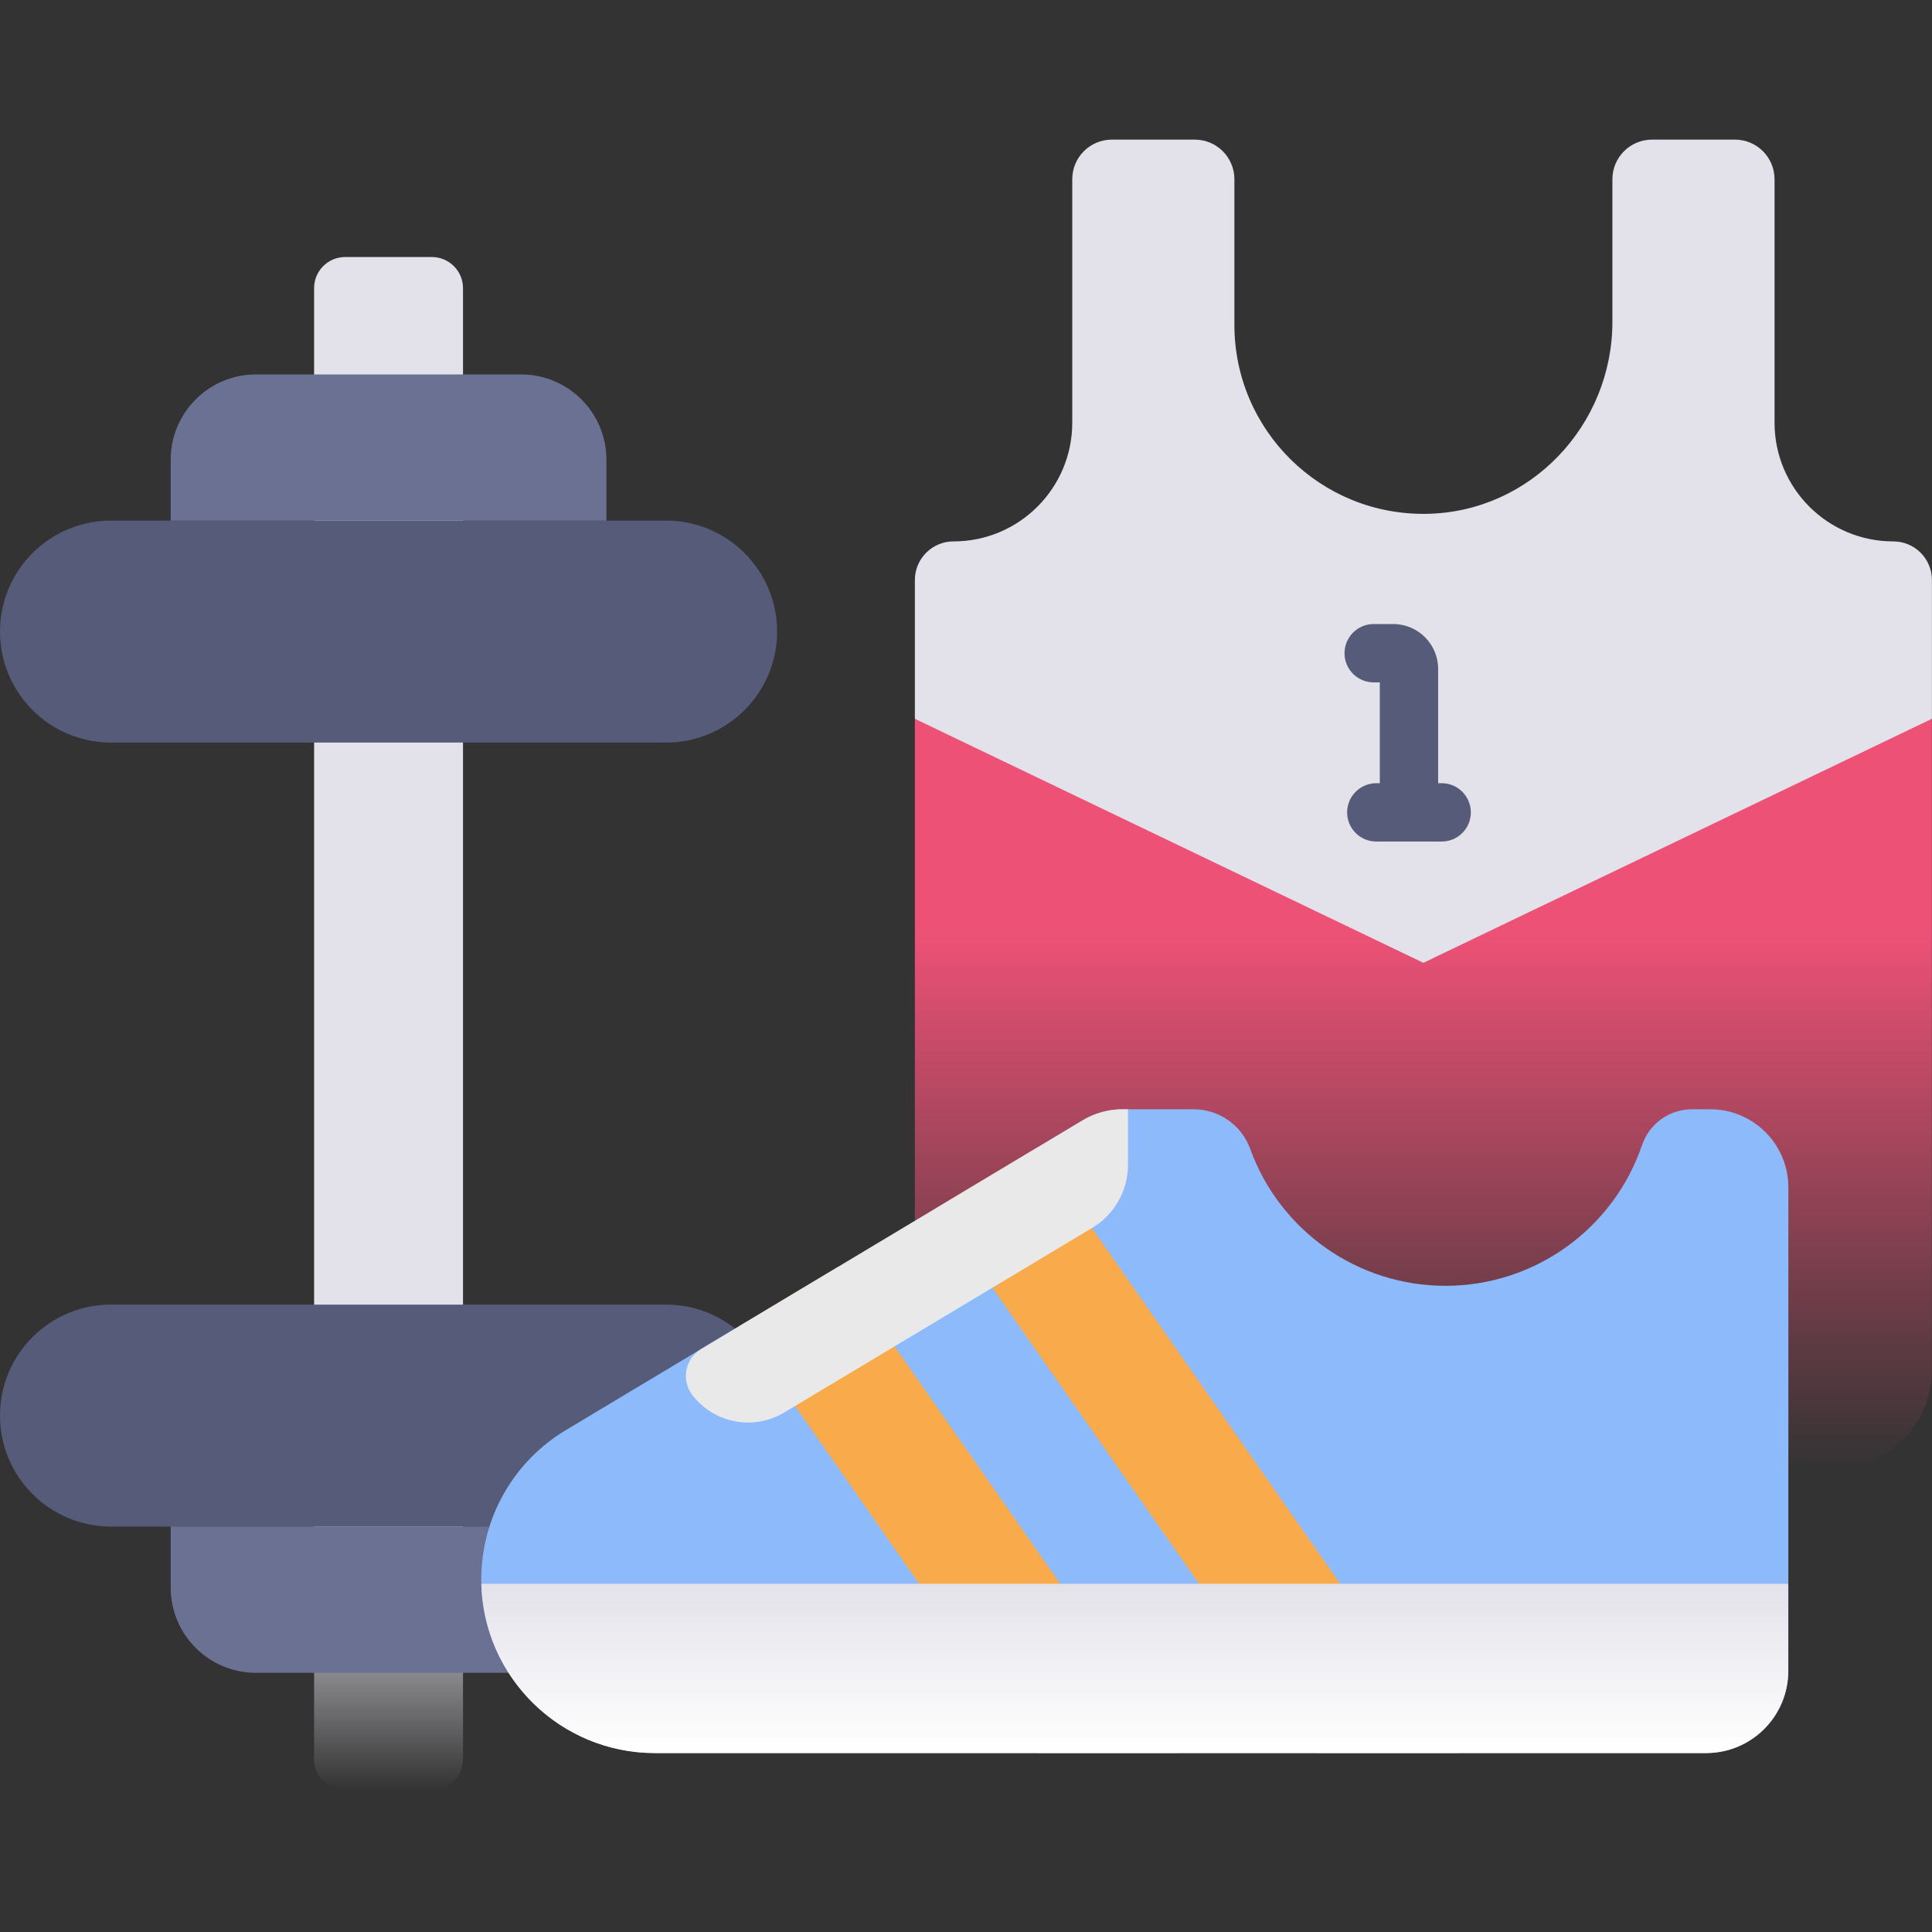
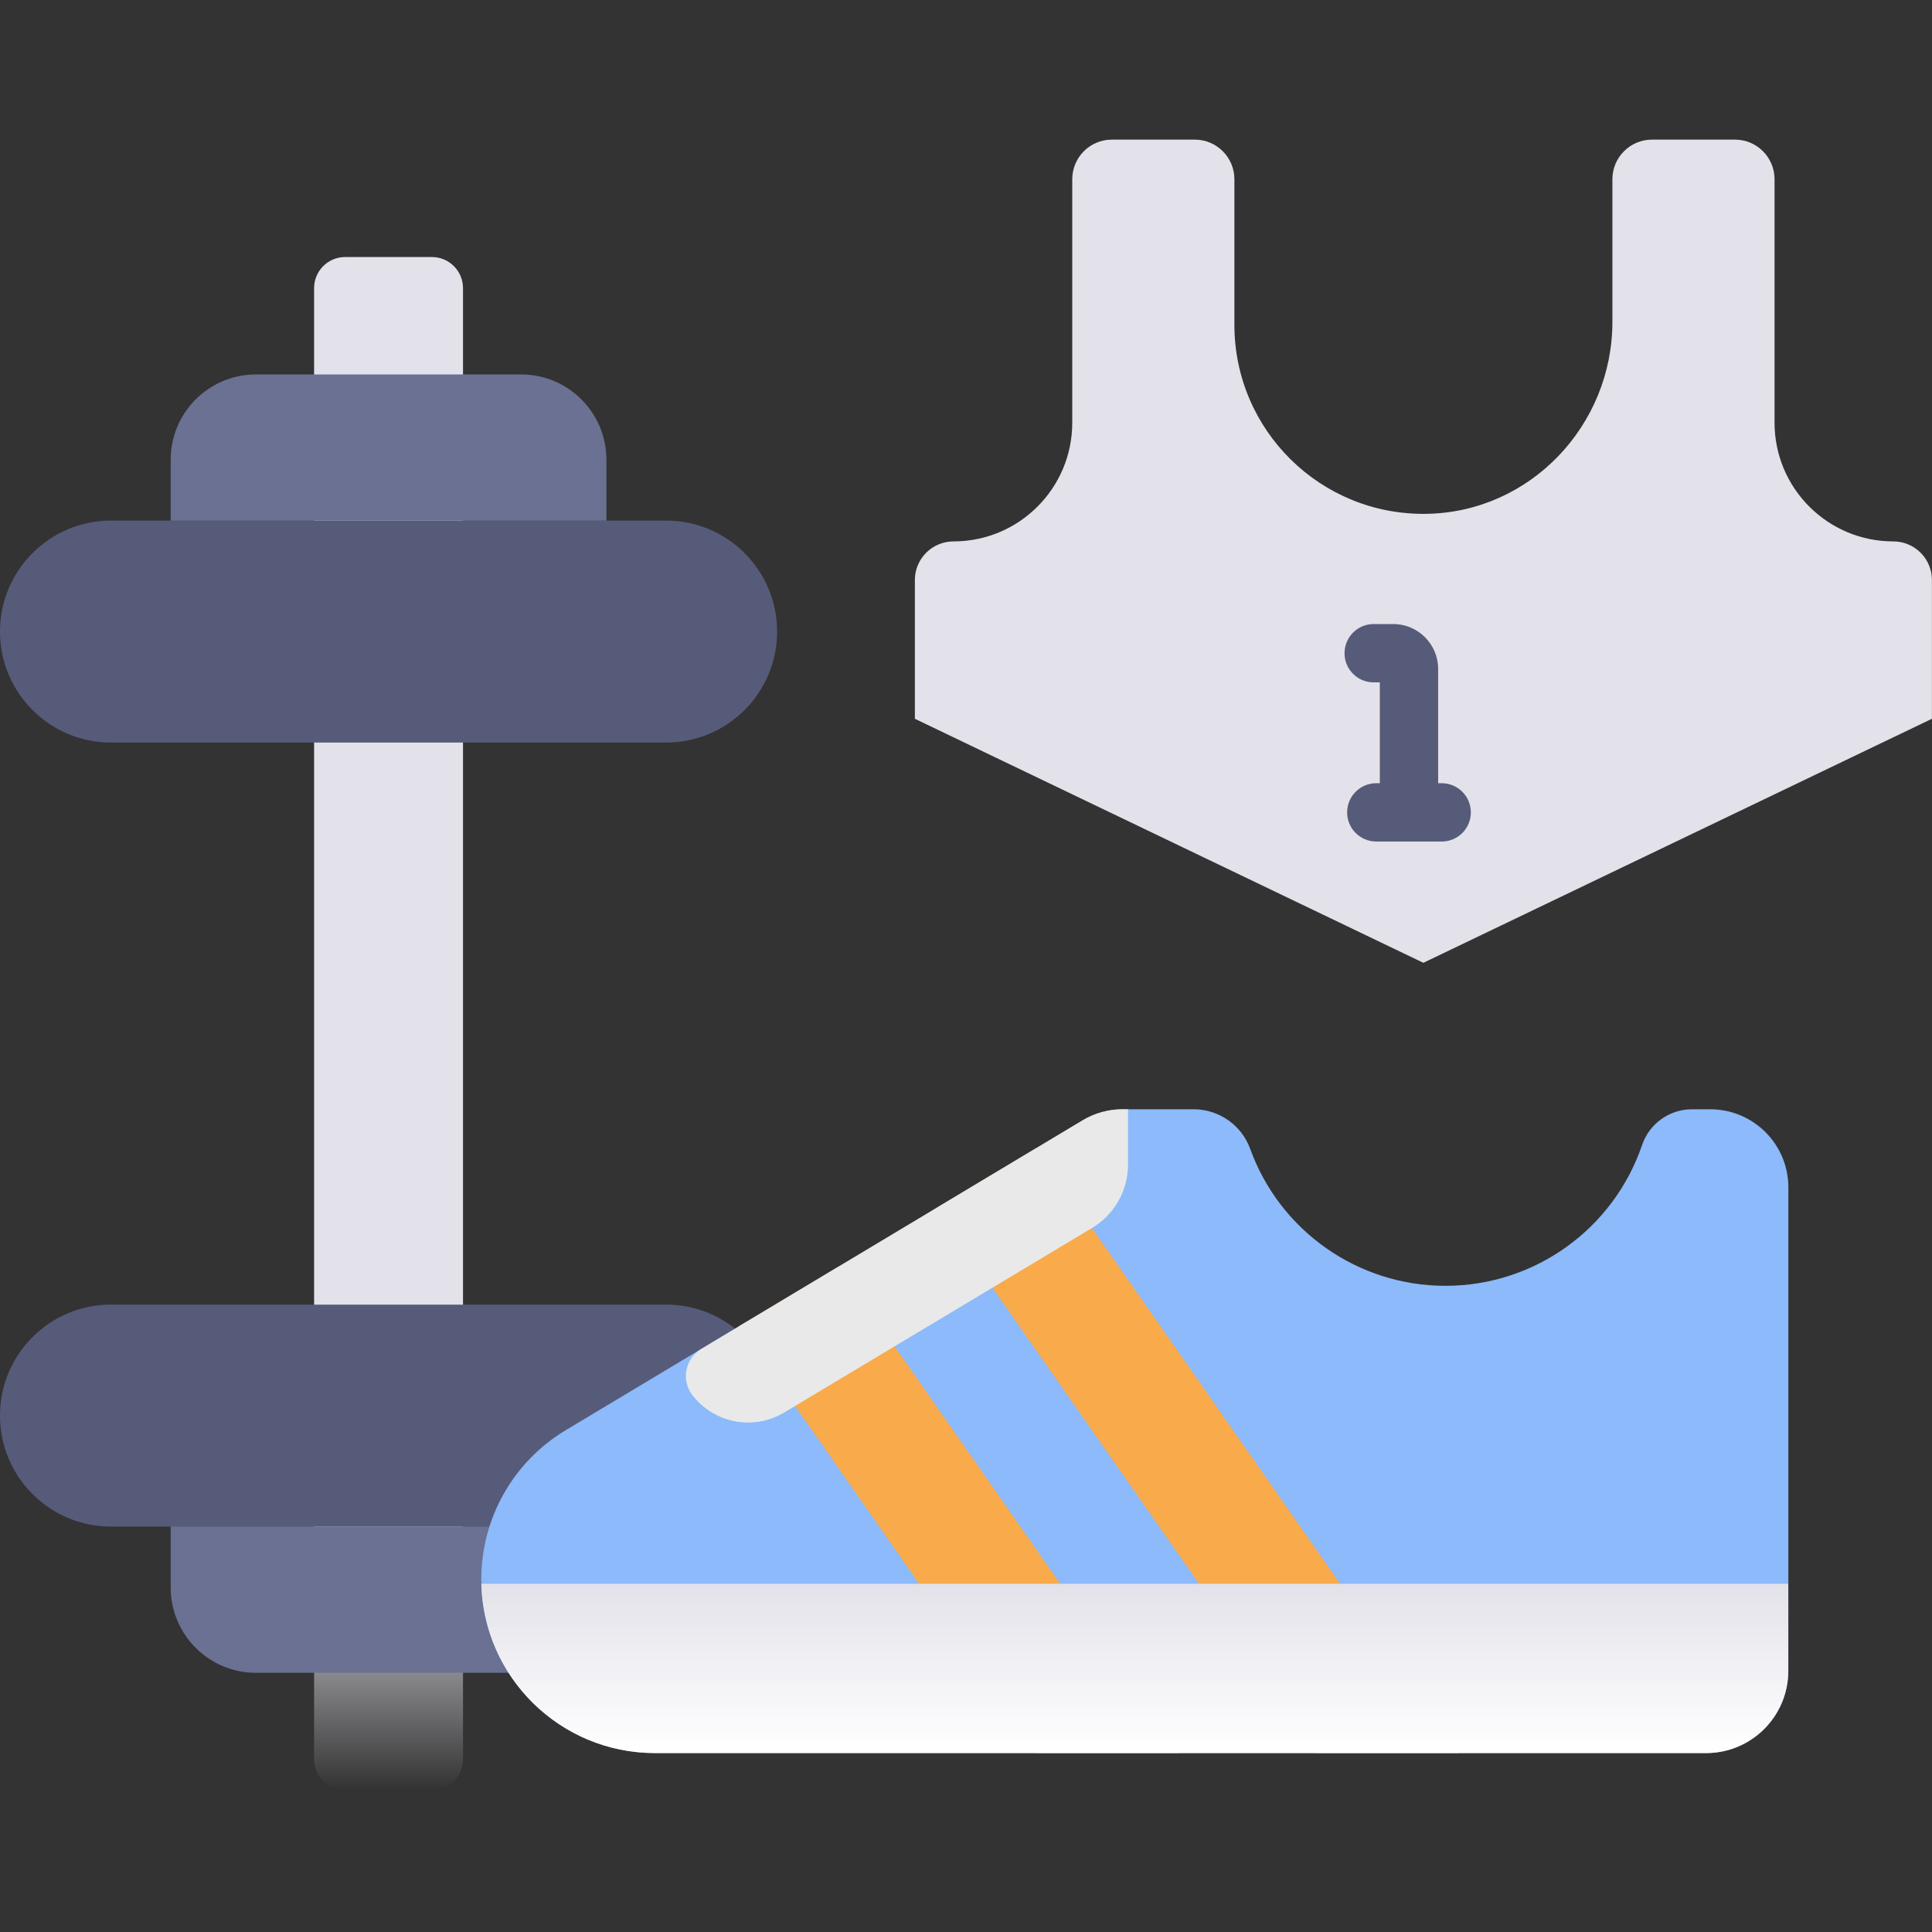
<svg xmlns="http://www.w3.org/2000/svg" width="26" height="26" viewBox="0 0 26 26" fill="none">
  <rect x="0" y="0" width="26" height="26" fill="#333333" stroke="none" />
  <g clip-path="url(#clip0_9542_11817)">
-     <path d="M12.312 9.674V18.437C12.312 19.173 12.909 19.77 13.645 19.77H24.665C25.402 19.77 25.998 19.173 25.998 18.437V9.674H12.312Z" fill="url(#paint0_linear_9542_11817)" />
    <path d="M25.479 7.286C24.597 7.286 23.881 6.571 23.881 5.688V2.412C23.881 2.118 23.643 1.879 23.348 1.879H22.232C21.938 1.879 21.699 2.118 21.699 2.412V4.33C21.699 5.725 20.594 6.892 19.199 6.915C17.774 6.939 16.612 5.791 16.612 4.372V2.412C16.612 2.118 16.373 1.879 16.079 1.879H14.963C14.668 1.879 14.43 2.118 14.43 2.412V5.688C14.43 6.571 13.714 7.286 12.832 7.286C12.545 7.286 12.312 7.519 12.312 7.805V9.673L19.155 12.957L25.999 9.673V7.805C25.999 7.519 25.766 7.286 25.479 7.286Z" fill="#E3E2EA" />
    <path d="M5.812 24.092H4.645C4.414 24.092 4.227 23.905 4.227 23.674V3.878C4.227 3.646 4.414 3.459 4.645 3.459H5.812C6.043 3.459 6.231 3.646 6.231 3.878V23.674C6.231 23.905 6.043 24.092 5.812 24.092Z" fill="url(#paint1_linear_9542_11817)" />
    <path d="M8.964 9.993H1.493C0.669 9.993 0 9.324 0 8.499C0 7.675 0.669 7.006 1.493 7.006H8.964C9.789 7.006 10.458 7.675 10.458 8.499C10.458 9.324 9.789 9.993 8.964 9.993Z" fill="#575B7A" />
    <path d="M7.013 5.039H3.444C2.811 5.039 2.297 5.553 2.297 6.187V7.007H8.161V6.187C8.161 5.553 7.647 5.039 7.013 5.039Z" fill="#6A7193" />
    <path d="M8.964 17.557H1.493C0.669 17.557 0 18.225 0 19.05C0 19.875 0.669 20.544 1.493 20.544H8.964C9.789 20.544 10.458 19.875 10.458 19.05C10.458 18.225 9.789 17.557 8.964 17.557Z" fill="#575B7A" />
    <path d="M7.013 22.512H3.444C2.811 22.512 2.297 21.998 2.297 21.364V20.543H8.161V21.364C8.161 21.998 7.647 22.512 7.013 22.512Z" fill="#6A7193" />
    <path d="M8.815 23.592H22.961C23.571 23.592 24.067 23.097 24.067 22.486V15.979C24.067 15.399 23.596 14.928 23.015 14.928H22.771C22.467 14.928 22.196 15.121 22.098 15.41C21.712 16.542 20.649 17.304 19.452 17.304C18.276 17.304 17.226 16.568 16.825 15.462C16.709 15.141 16.404 14.928 16.063 14.928H15.11C14.919 14.928 14.733 14.979 14.569 15.077L7.613 19.247C6.908 19.67 6.477 20.431 6.477 21.253C6.477 22.545 7.524 23.592 8.815 23.592Z" fill="#8CBAFA" />
    <path d="M13.944 15.451L12.605 16.254L17.726 23.592H19.625L13.944 15.451Z" fill="#F9AA4B" />
    <path d="M13.958 23.591H15.857L11.288 17.043L9.949 17.845L13.958 23.591Z" fill="#F9AA4B" />
    <path d="M6.477 21.314C6.509 22.578 7.543 23.592 8.814 23.592H22.959C23.57 23.592 24.065 23.097 24.065 22.486V21.314H6.477Z" fill="url(#paint2_linear_9542_11817)" />
    <path d="M10.553 19.009L14.699 16.524C14.997 16.345 15.18 16.023 15.18 15.675V14.928H15.109C14.918 14.928 14.731 14.979 14.568 15.078L9.436 18.154C9.219 18.284 9.164 18.574 9.318 18.775C9.611 19.155 10.141 19.256 10.553 19.009Z" fill="#E9E9EA" />
    <path d="M19.402 10.54H19.354V9.002C19.354 8.669 19.083 8.398 18.75 8.398H18.486C18.27 8.398 18.094 8.574 18.094 8.791C18.094 9.008 18.27 9.183 18.486 9.183H18.569V10.54H18.521C18.305 10.54 18.129 10.716 18.129 10.933C18.129 11.15 18.305 11.325 18.521 11.325H19.402C19.618 11.325 19.794 11.15 19.794 10.933C19.794 10.716 19.618 10.54 19.402 10.54Z" fill="#575B7A" />
  </g>
  <defs>
    <linearGradient id="paint0_linear_9542_11817" x1="19.155" y1="9.674" x2="19.155" y2="19.77" gradientUnits="userSpaceOnUse">
      <stop offset="0.286" stop-color="#ED5176" />
      <stop offset="1" stop-color="#ED5176" stop-opacity="0" />
    </linearGradient>
    <linearGradient id="paint1_linear_9542_11817" x1="5.229" y1="3.459" x2="5.229" y2="24.092" gradientUnits="userSpaceOnUse">
      <stop offset="0.844" stop-color="#E3E2EA" />
      <stop offset="1" stop-color="#E3E2EA" stop-opacity="0" />
    </linearGradient>
    <linearGradient id="paint2_linear_9542_11817" x1="15.271" y1="21.314" x2="15.271" y2="23.592" gradientUnits="userSpaceOnUse">
      <stop stop-color="#E3E2EA" />
      <stop offset="1" stop-color="white" />
    </linearGradient>
    <clipPath id="clip0_9542_11817">
      <rect width="26" height="26" fill="white" />
    </clipPath>
  </defs>
</svg>